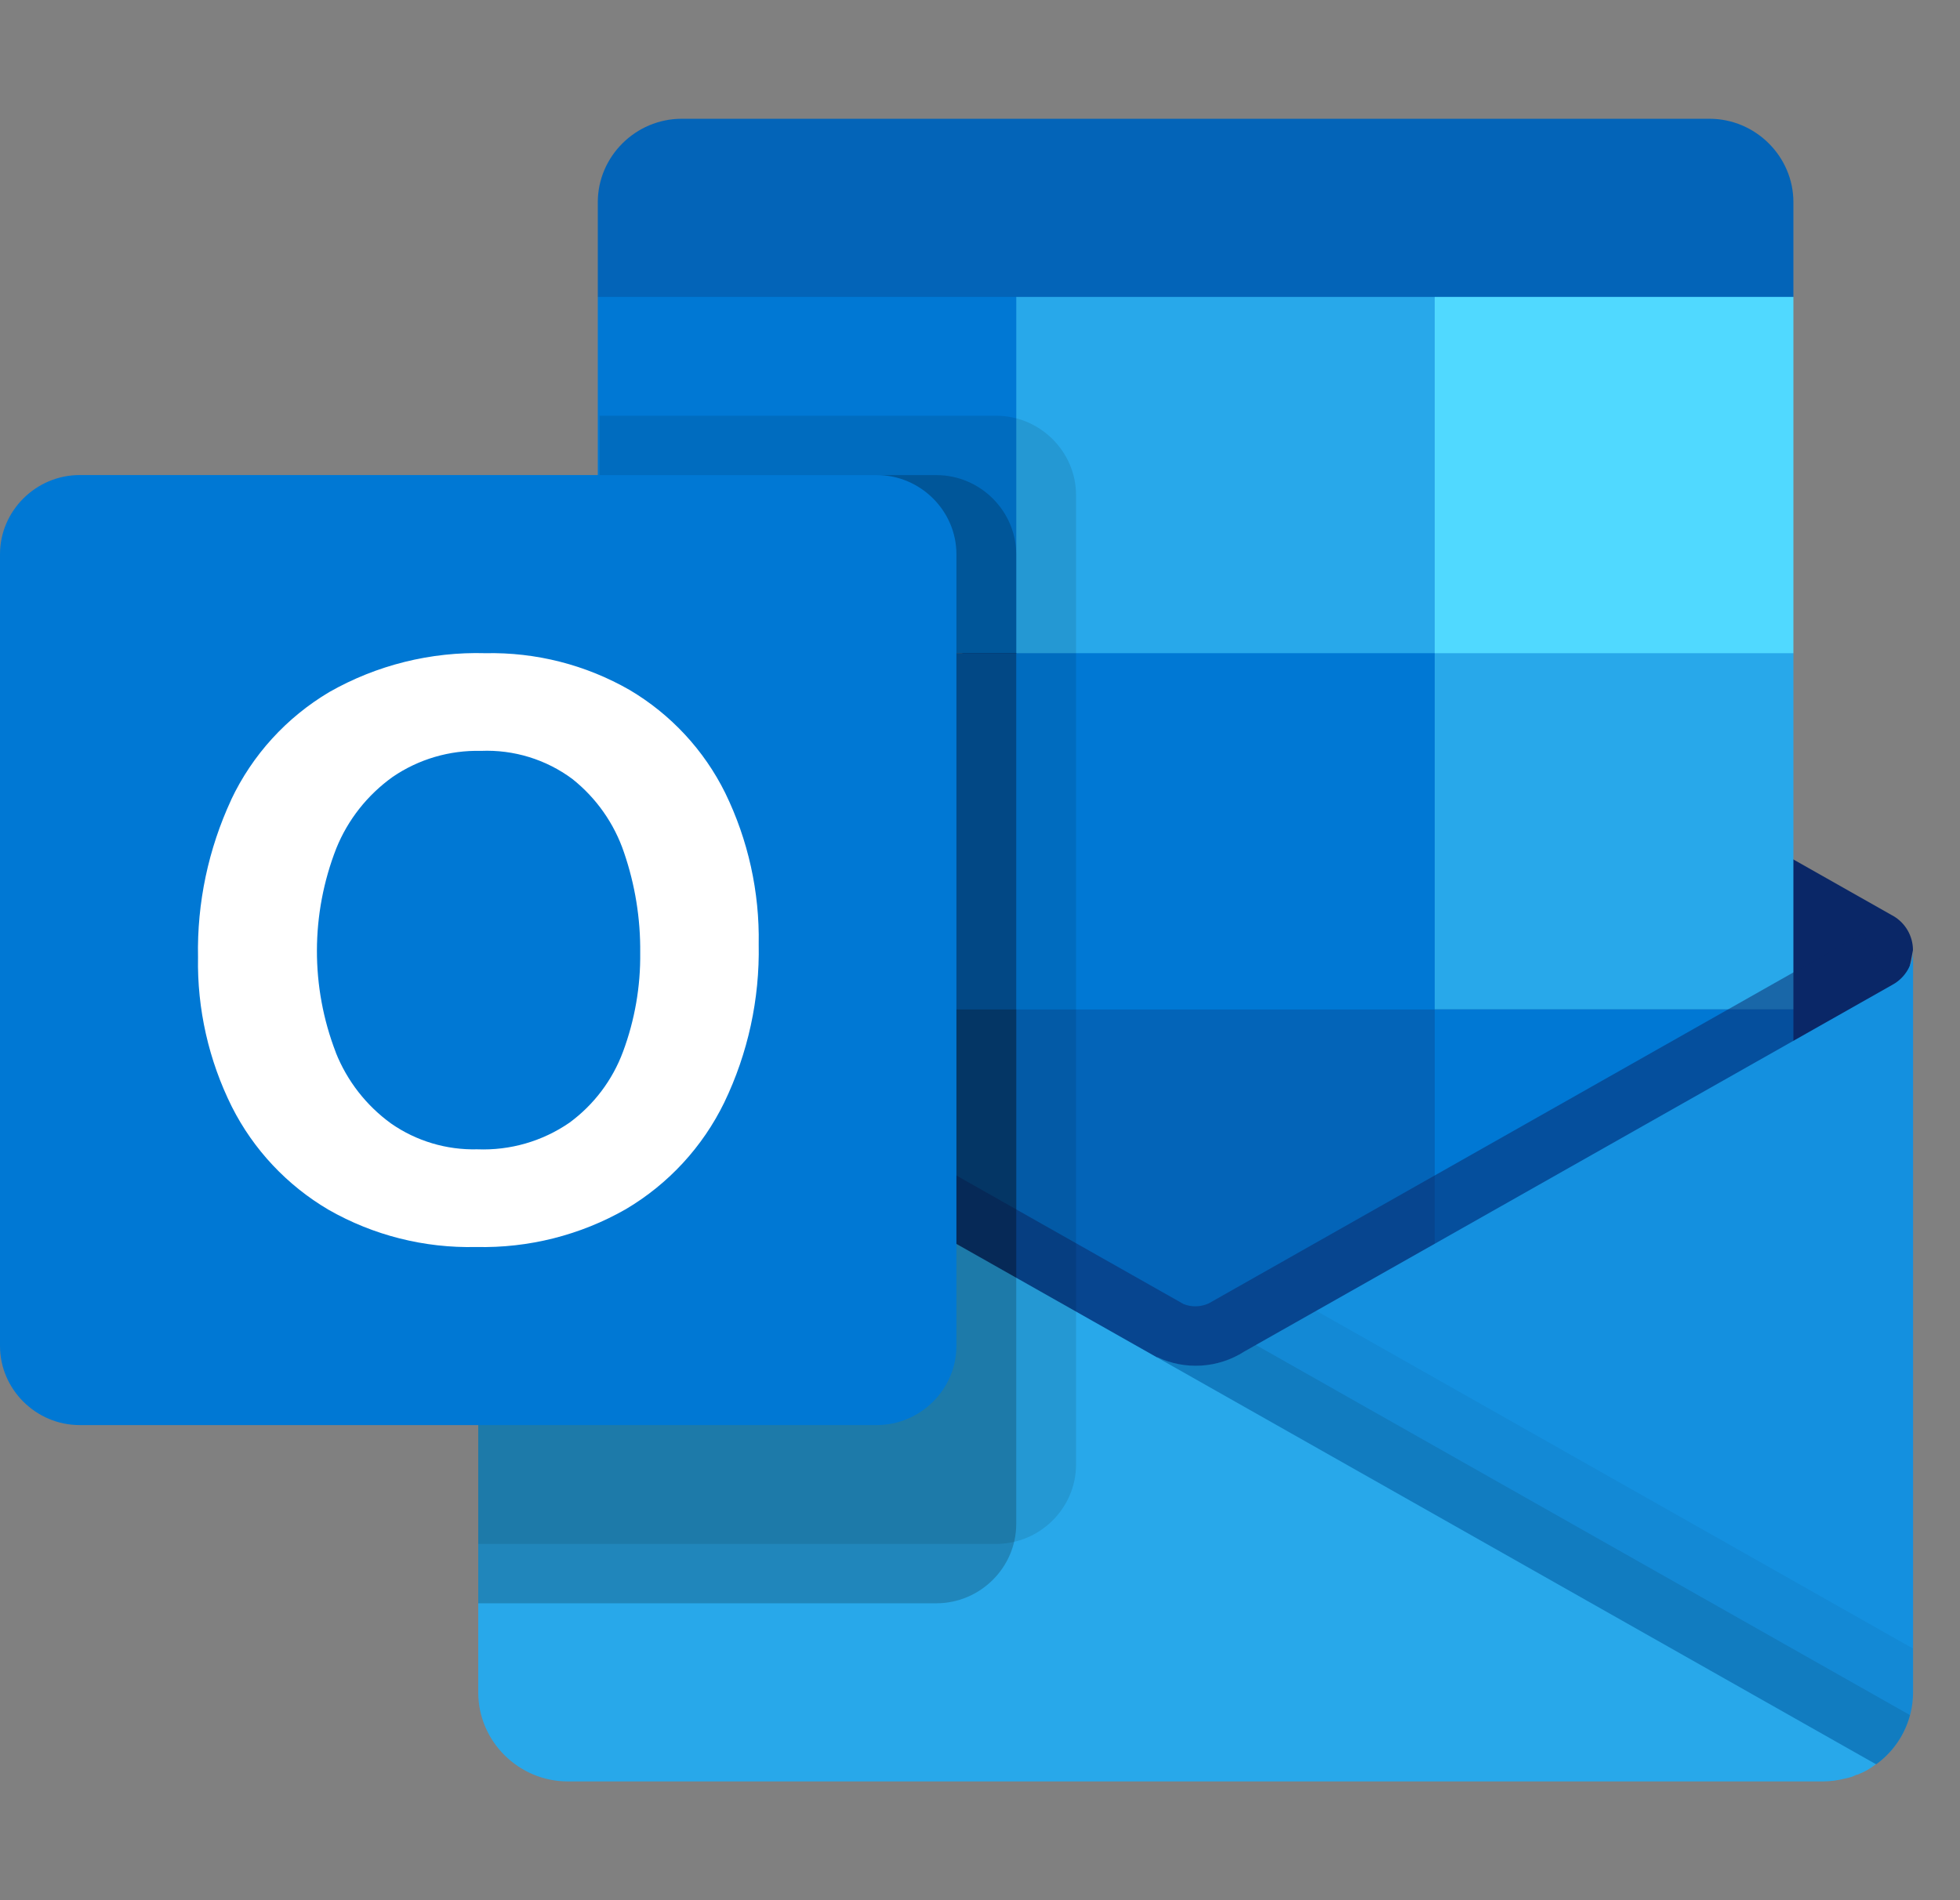
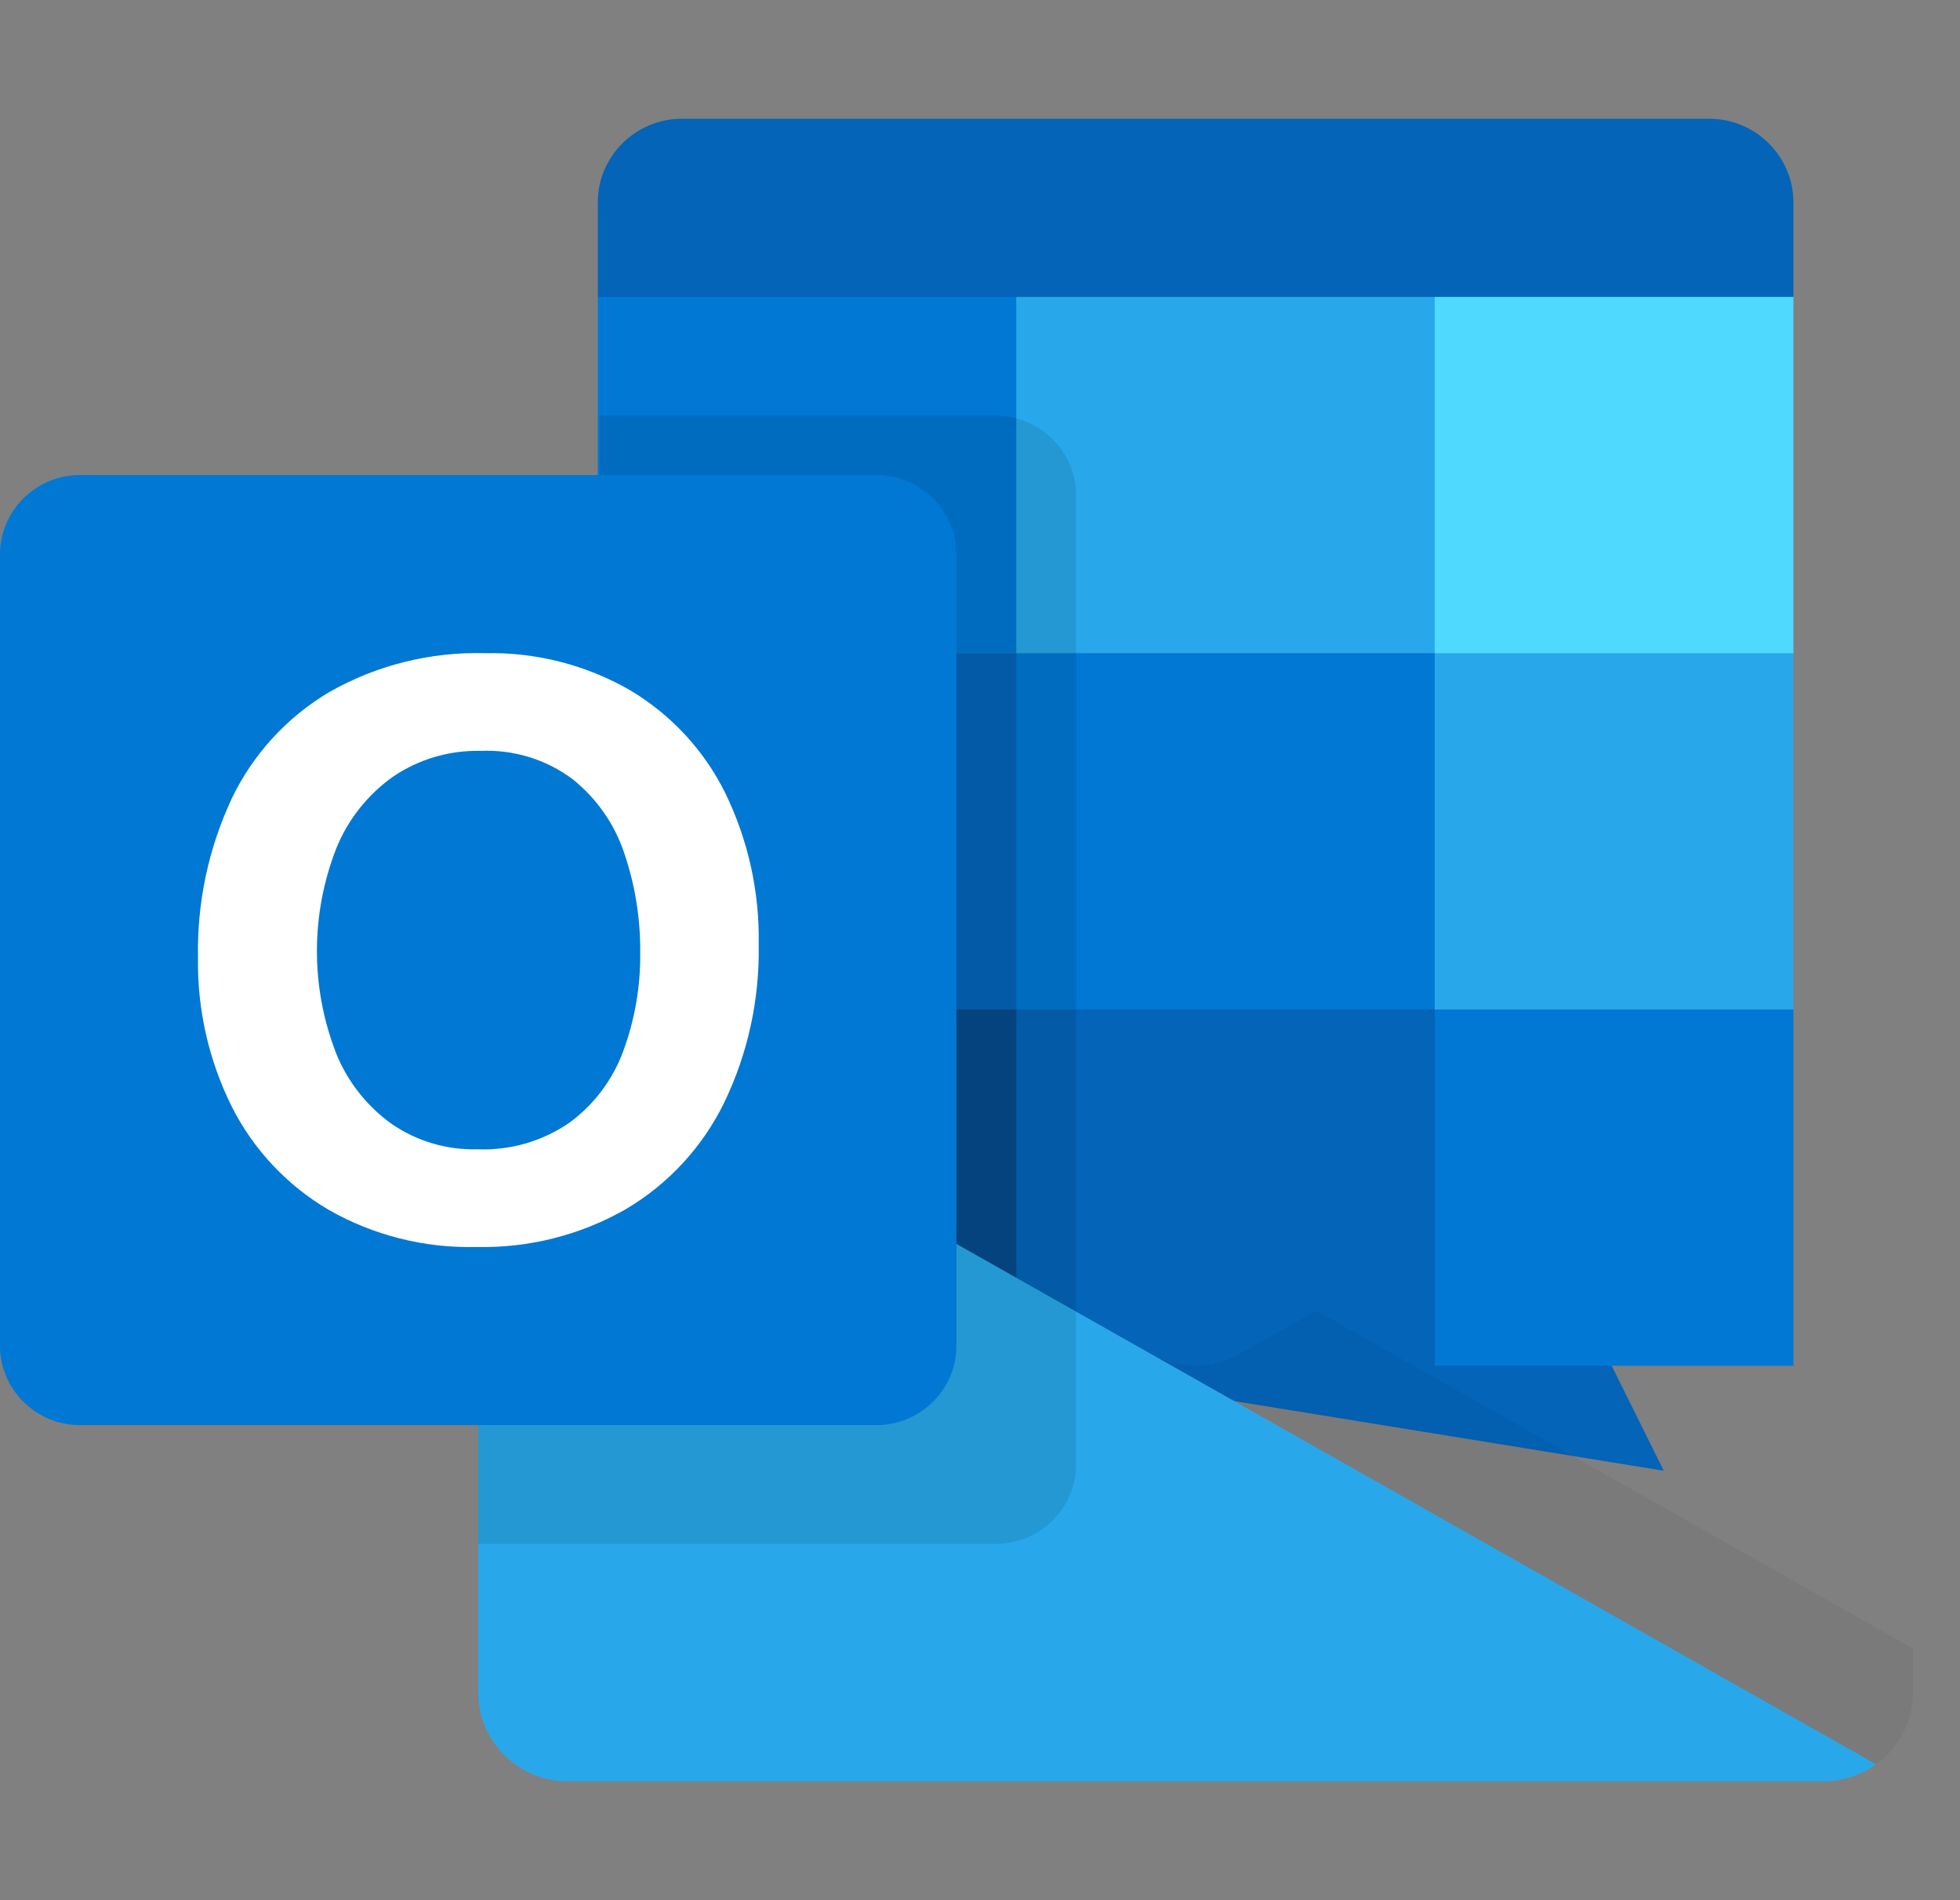
<svg xmlns="http://www.w3.org/2000/svg" width="33" height="32" viewBox="0 0 33 32" fill="none">
  <rect x="0" y="0" width="33" height="32" fill="#808080" stroke="none" />
  <path d="M28.782 2H11.478C10.703 2 10.065 2.634 10.065 3.404V5L19.818 8L30.195 5V3.404C30.195 2.634 29.557 2 28.782 2Z" fill="#0364B8" />
-   <path d="M31.856 17.405C32.003 16.945 32.121 16.476 32.208 16C32.208 15.762 32.08 15.542 31.873 15.423L31.86 15.416L31.856 15.414L20.947 9.24C20.9 9.21 20.851 9.182 20.801 9.157C20.379 8.949 19.882 8.949 19.46 9.157C19.41 9.182 19.361 9.21 19.314 9.24L8.405 15.414L8.401 15.416L8.388 15.423C8.181 15.542 8.053 15.762 8.053 16C8.14 16.476 8.258 16.945 8.405 17.405L19.972 25.81L31.856 17.405Z" fill="#0A2767" />
  <path d="M24.156 5H17.11L15.076 8L17.11 11L24.156 17H30.195V11L24.156 5Z" fill="#28A8EA" />
  <path fill-rule="evenodd" clip-rule="evenodd" d="M10.065 5H17.111V11H10.065V5Z" fill="#0078D4" />
  <path fill-rule="evenodd" clip-rule="evenodd" d="M24.156 5H30.195V11H24.156V5Z" fill="#50D9FF" />
  <path d="M24.156 17L17.111 11H10.065V17L17.111 23L28.013 24.768L24.156 17Z" fill="#0364B8" />
  <path fill-rule="evenodd" clip-rule="evenodd" d="M17.11 11H24.156V17H17.11V11Z" fill="#0078D4" />
  <path fill-rule="evenodd" clip-rule="evenodd" d="M10.065 17H17.111V23H10.065V17Z" fill="#064A8C" />
  <path fill-rule="evenodd" clip-rule="evenodd" d="M24.156 17H30.195V23H24.156V17Z" fill="#0078D4" />
-   <path d="M20.322 25.218L8.452 16.618L8.949 15.749C8.949 15.749 19.764 21.869 19.928 21.961C20.065 22.016 20.219 22.011 20.352 21.949C20.506 21.863 31.355 15.719 31.355 15.719L31.855 16.588L20.322 25.218Z" fill="#0A2767" fill-opacity="0.498" />
-   <path d="M31.873 16.577L31.86 16.585L31.857 16.587L20.948 22.761C20.508 23.043 19.951 23.078 19.479 22.852L23.278 27.913L31.586 29.71V29.714C31.977 29.433 32.21 28.98 32.21 28.5V16C32.21 16.238 32.082 16.458 31.875 16.577H31.873Z" fill="#1490DF" />
  <path d="M32.208 28.5V27.762L22.16 22.074L20.947 22.76C20.507 23.042 19.95 23.077 19.478 22.851L23.277 27.912L31.585 29.709V29.713C31.976 29.431 32.209 28.979 32.209 28.499L32.208 28.5Z" fill="black" fill-opacity="0.047" />
-   <path d="M32.157 28.883L21.143 22.649L20.947 22.76C20.507 23.042 19.95 23.077 19.478 22.851L23.277 27.912L31.585 29.709V29.713C31.867 29.51 32.069 29.216 32.158 28.882L32.157 28.883Z" fill="black" fill-opacity="0.098" />
  <path d="M8.404 16.59V16.58H8.394L8.364 16.56C8.168 16.441 8.05 16.228 8.052 16V28.502C8.052 29.324 8.732 30 9.56 30H30.698C30.824 29.999 30.949 29.982 31.07 29.95C31.133 29.939 31.195 29.919 31.252 29.89C31.273 29.888 31.294 29.881 31.312 29.87C31.394 29.837 31.472 29.793 31.543 29.74L31.584 29.71L8.404 16.59Z" fill="#28A8EA" />
  <path d="M18.117 24.667V8.334C18.115 7.604 17.51 7.003 16.775 7.001H10.096V14.457L8.404 15.415L8.4 15.417L8.387 15.424C8.18 15.543 8.052 15.764 8.052 16.001V26.004V26H16.775C17.51 25.998 18.115 25.398 18.117 24.667Z" fill="black" fill-opacity="0.098" />
-   <path d="M17.11 25.667V9.334C17.108 8.604 16.504 8.003 15.769 8.001H10.096V14.457L8.404 15.415L8.4 15.417L8.387 15.424C8.18 15.543 8.052 15.764 8.052 16.001V27.004V27H15.769C16.504 26.998 17.108 26.398 17.11 25.667ZM17.11 23.667V9.334C17.108 8.604 16.504 8.003 15.769 8.001H10.096V14.457L8.404 15.415L8.4 15.417L8.387 15.424C8.18 15.543 8.052 15.764 8.052 16.001V25.004V25H15.769C16.504 24.998 17.108 24.398 17.11 23.667ZM16.104 23.667V9.334C16.102 8.604 15.497 8.003 14.762 8.001H10.096V14.457L8.404 15.415L8.4 15.417L8.387 15.424C8.18 15.543 8.052 15.764 8.052 16.001V25.004V25H14.762C15.497 24.998 16.102 24.398 16.104 23.667Z" fill="black" fill-opacity="0.2" />
  <path d="M1.342 8H14.761C15.497 8 16.103 8.602 16.103 9.333V22.666C16.103 23.397 15.497 23.999 14.761 23.999H1.342C0.606 23.999 0 23.397 0 22.666V9.333C0 8.602 0.606 8 1.342 8Z" fill="#0078D4" />
  <path d="M3.892 13.468C4.249 12.713 4.824 12.082 5.545 11.654C6.343 11.2 7.252 10.974 8.172 11C9.024 10.982 9.864 11.196 10.602 11.62C11.295 12.031 11.854 12.633 12.21 13.353C12.597 14.147 12.79 15.02 12.774 15.902C12.792 16.824 12.594 17.737 12.193 18.569C11.829 19.315 11.254 19.939 10.537 20.363C9.771 20.801 8.899 21.021 8.016 21C7.146 21.021 6.286 20.804 5.532 20.373C4.833 19.962 4.267 19.359 3.903 18.637C3.514 17.855 3.318 16.991 3.334 16.118C3.316 15.204 3.508 14.298 3.893 13.468H3.892ZM5.654 17.726C5.844 18.203 6.166 18.617 6.584 18.92C7.008 19.216 7.518 19.368 8.036 19.355C8.588 19.377 9.133 19.22 9.587 18.907C9.999 18.605 10.313 18.188 10.49 17.71C10.688 17.177 10.786 16.612 10.779 16.044C10.785 15.471 10.693 14.901 10.507 14.358C10.343 13.87 10.04 13.438 9.635 13.117C9.193 12.789 8.65 12.622 8.098 12.645C7.569 12.632 7.048 12.785 6.612 13.083C6.187 13.387 5.857 13.804 5.662 14.287C5.23 15.393 5.227 16.619 5.655 17.726H5.654Z" fill="white" />
</svg>